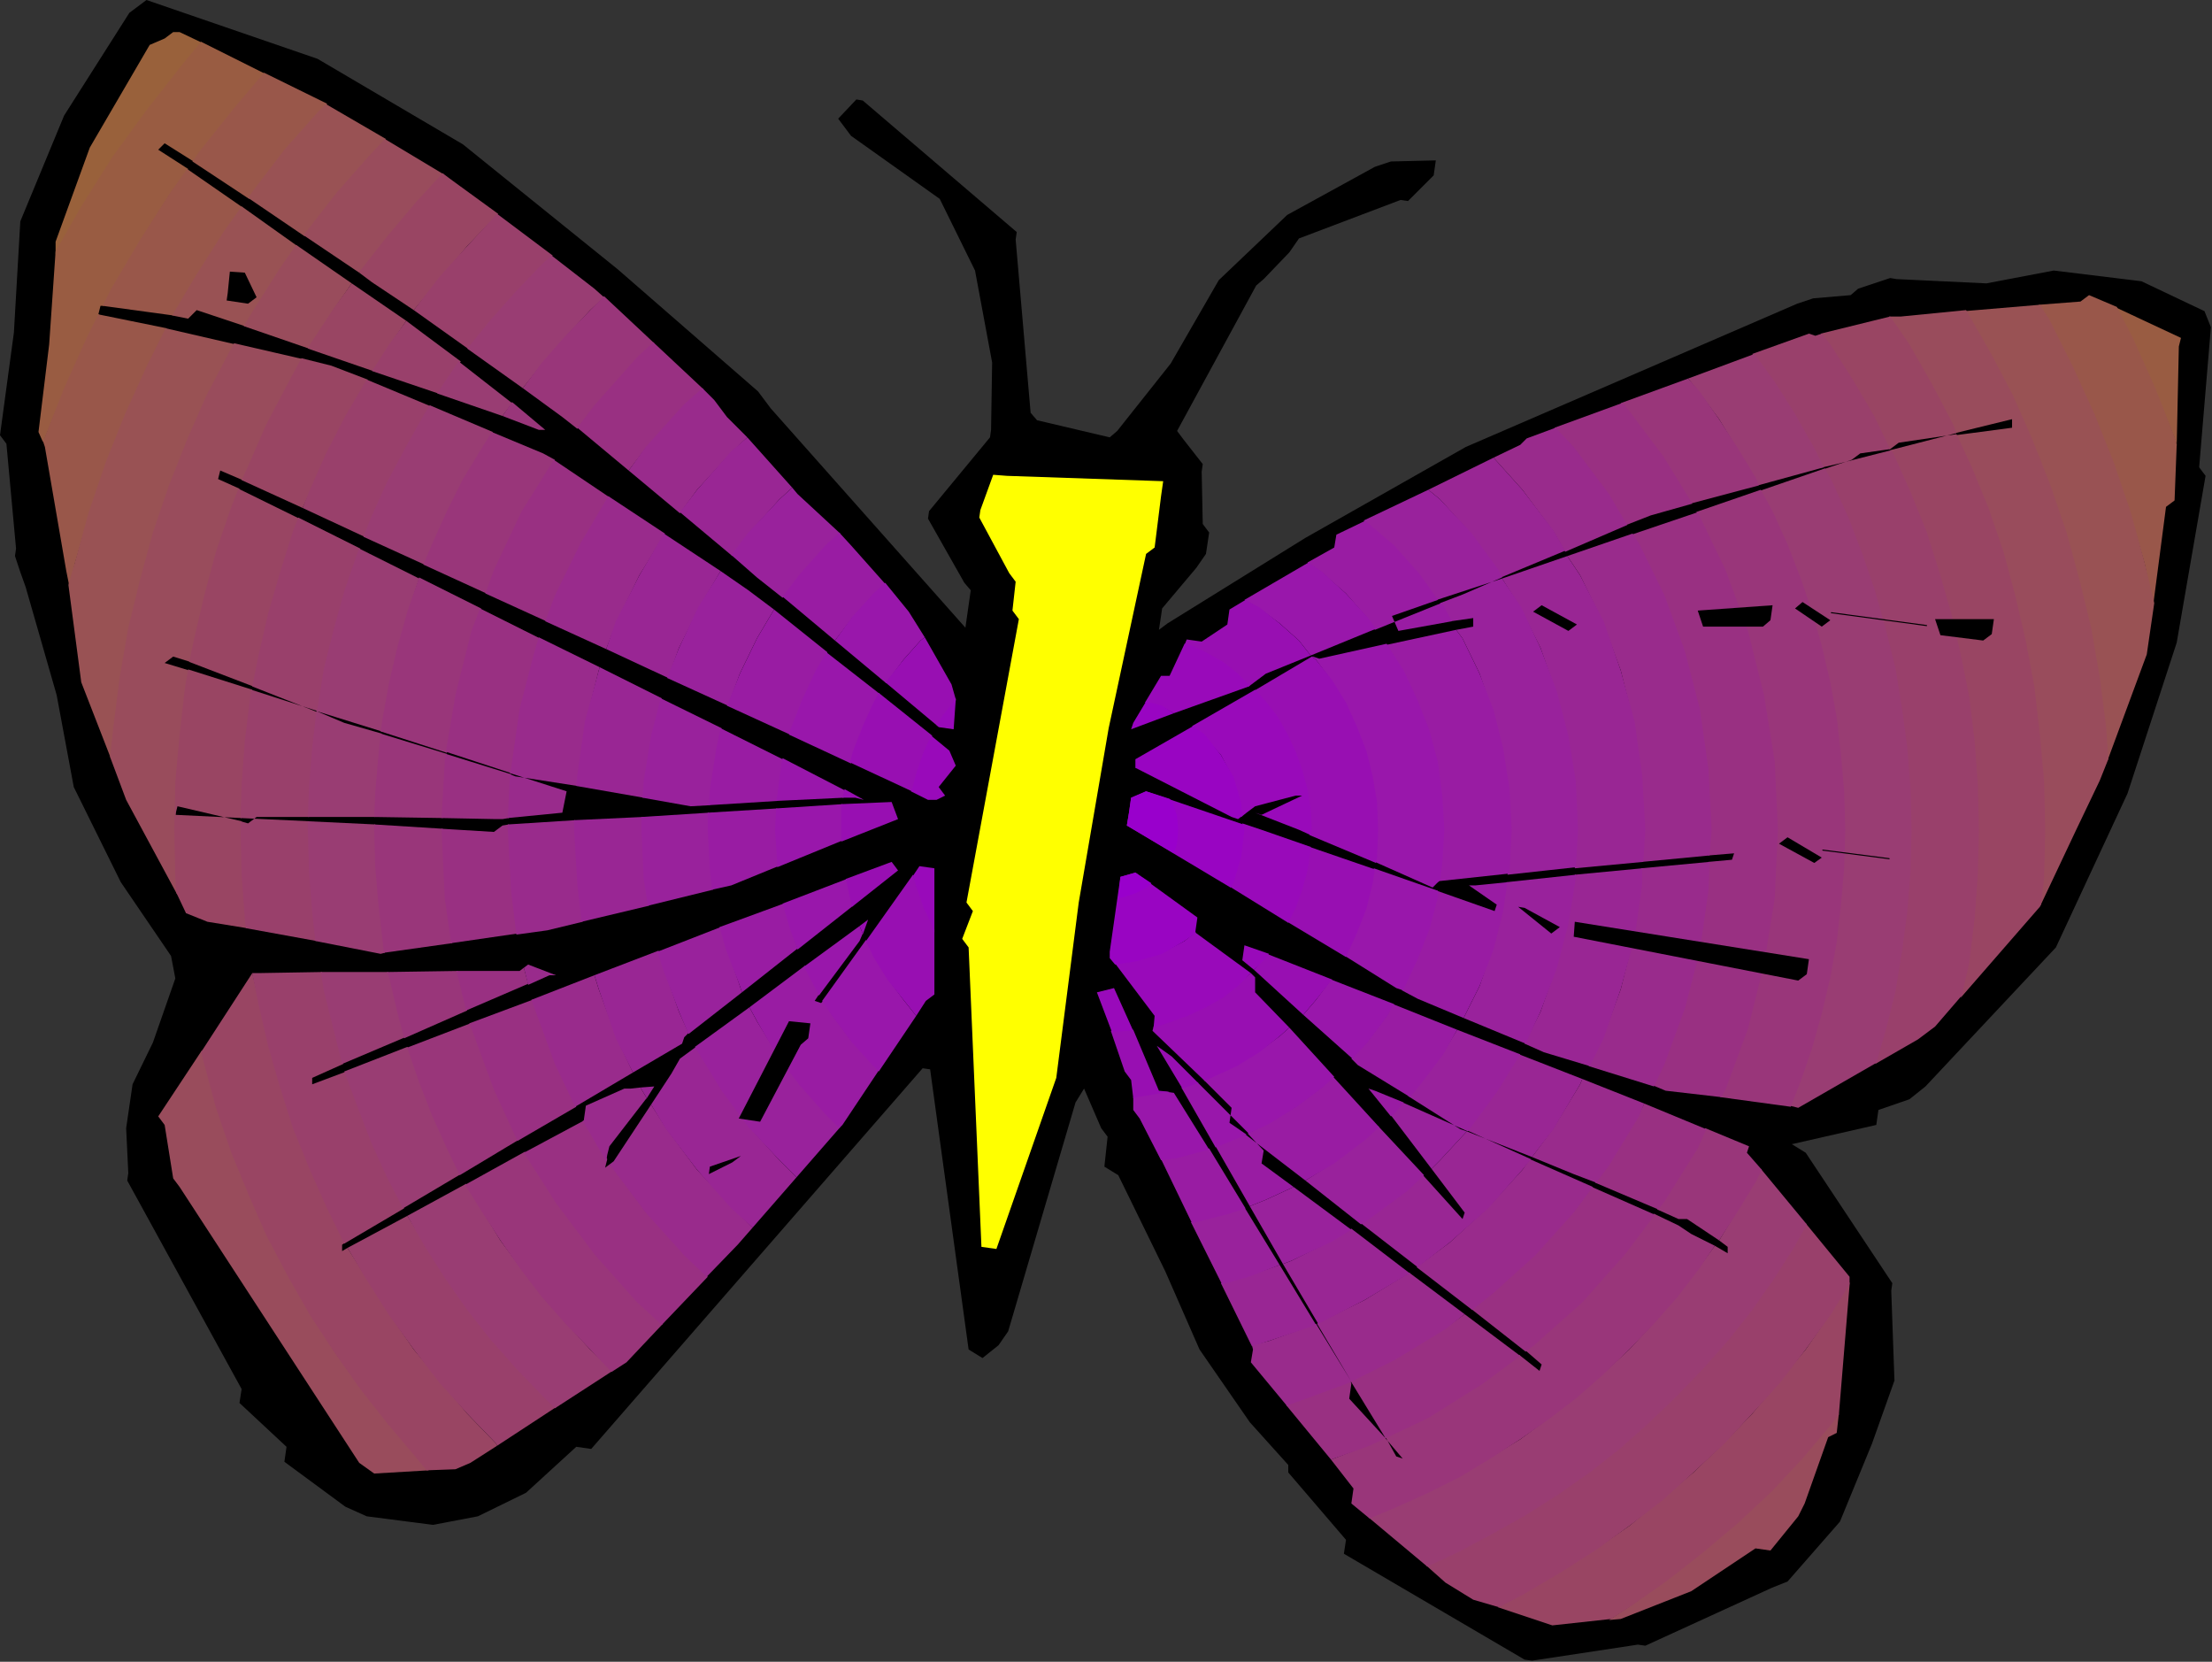
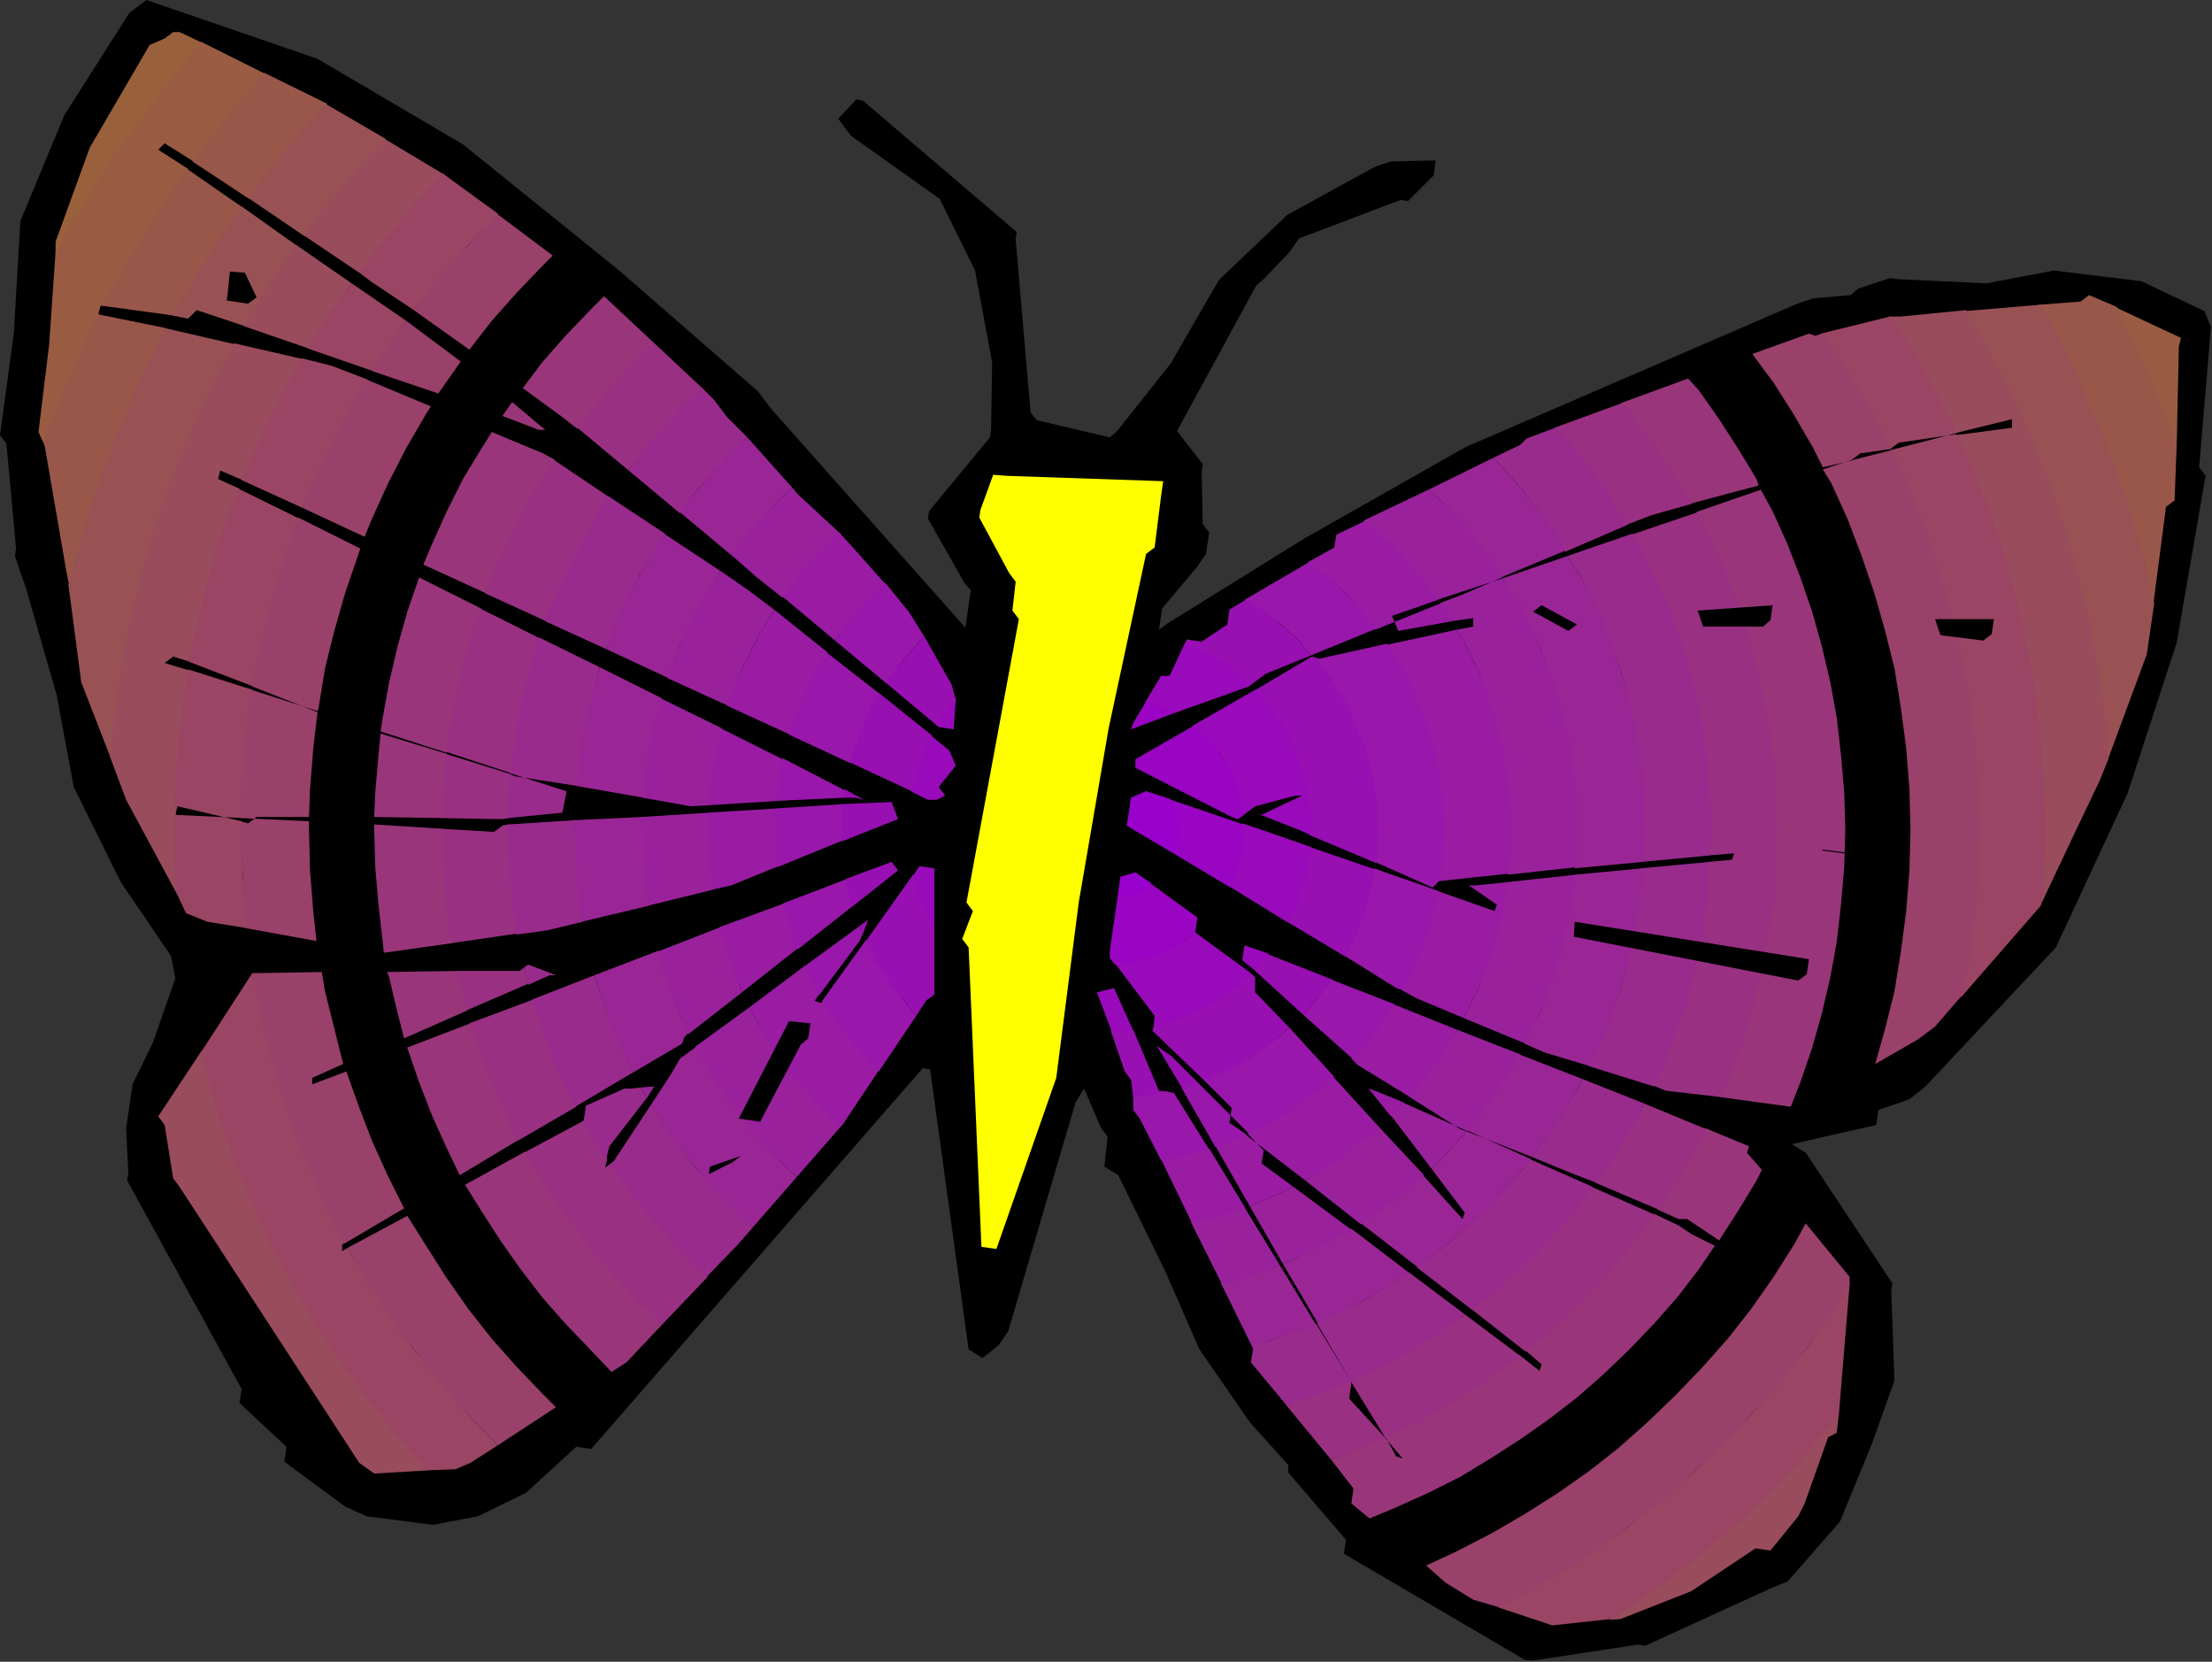
<svg xmlns="http://www.w3.org/2000/svg" xmlns:ns1="http://sodipodi.sourceforge.net/DTD/sodipodi-0.dtd" xmlns:ns2="http://www.inkscape.org/namespaces/inkscape" version="1.0" width="52.553mm" height="39.472mm" id="svg71" ns1:docname="AD003726.WMF">
  <rect width="100%" height="100%" fill="#333333" stroke="none" />
  <ns1:namedview pagecolor="#ffffff" bordercolor="#666666" borderopacity="1" objecttolerance="10" gridtolerance="10" guidetolerance="10" ns2:pageopacity="0" ns2:pageshadow="2" ns2:window-width="640" ns2:window-height="480" id="namedview73" />
  <defs id="defs3">
    <pattern id="WMFhbasepattern" patternUnits="userSpaceOnUse" width="6" height="6" x="0" y="0" />
  </defs>
  <path style="fill:#000000;fill-rule:evenodd;fill-opacity:1;stroke:none;" d="  M 198.048,42.72   L 195.456,57.696   L 195.456,57.696   L 191.04,71.232   L 191.04,71.232   L 184.608,85.056   L 184.608,85.056   L 172.896,97.536   L 171.456,98.688   L 168.672,99.648   L 168.48,100.992   L 160.896,102.72   L 162.144,103.488   L 169.92,115.2   L 169.824,115.872   L 170.112,123.936   L 170.112,123.936   L 168.096,129.6   L 168.096,129.6   L 165.216,136.608   L 165.216,136.608   L 160.512,141.984   L 159.072,142.56   L 147.744,147.744   L 147.072,147.648   L 137.568,149.088   L 136.896,148.992   L 120.672,139.488   L 120.864,138.24   L 115.68,132.192   L 115.68,131.52   L 112.224,127.68   L 112.224,127.68   L 107.712,121.152   L 107.712,121.152   L 104.64,114.144   L 104.64,114.144   L 100.416,105.504   L 99.168,104.736   L 99.456,102.048   L 98.88,101.28   L 97.344,97.728   L 96.576,98.976   L 90.528,119.52   L 89.664,120.768   L 88.224,121.92   L 86.976,121.152   L 83.52,96   L 82.848,95.904   L 53.088,130.08   L 51.744,129.888   L 47.232,134.016   L 47.232,134.016   L 42.912,136.128   L 42.912,136.128   L 38.88,136.896   L 38.88,136.896   L 32.928,136.128   L 31.008,135.264   L 25.536,131.232   L 25.728,129.888   L 21.504,125.952   L 21.696,124.704   L 11.424,105.984   L 11.52,105.312   L 11.328,101.28   L 11.328,101.28   L 11.904,97.344   L 11.904,97.344   L 13.728,93.6   L 13.728,93.6   L 15.744,87.84   L 15.36,85.824   L 10.848,79.2   L 10.848,79.2   L 6.624,70.656   L 6.624,70.656   L 5.088,62.4   L 5.088,62.4   L 2.304,52.704   L 1.824,51.36   L 1.344,49.92   L 1.44,49.248   L 0.576,39.84   L 0,39.072   L 1.248,29.856   L 1.248,29.856   L 1.824,19.872   L 1.824,19.872   L 5.76,10.368   L 5.76,10.368   L 11.616,1.152   L 13.152,0   L 28.512,5.28   L 28.512,5.28   L 41.568,12.96   L 41.568,12.96   L 55.488,24.192   L 55.488,24.192   L 68.064,35.136   L 69.216,36.672   L 86.688,56.352   L 86.784,55.68   L 87.168,52.992   L 86.592,52.32   L 83.328,46.56   L 83.424,45.888   L 88.896,39.264   L 88.992,38.592   L 89.088,32.544   L 89.088,32.544   L 87.552,24.288   L 87.552,24.288   L 84.384,17.856   L 84.384,17.856   L 76.416,12.192   L 75.264,10.656   L 76.896,8.928   L 77.472,9.024   L 91.296,20.832   L 91.2,21.504   L 92.544,37.056   L 93.12,37.728   L 99.648,39.264   L 100.32,38.688   L 105.12,32.64   L 105.12,32.64   L 109.44,25.152   L 109.44,25.152   L 115.584,19.296   L 115.584,19.296   L 123.456,14.976   L 124.896,14.496   L 128.928,14.4   L 128.736,15.744   L 126.432,18.048   L 125.76,17.952   L 116.64,21.408   L 115.776,22.656   L 113.472,25.056   L 112.8,25.632   L 105.696,38.688   L 106.272,39.456   L 108,41.664   L 107.904,42.336   L 108,47.04   L 108.576,47.808   L 108.288,49.728   L 107.424,50.976   L 104.352,54.624   L 104.256,55.296   L 104.064,56.544   L 104.832,55.968   L 117.216,48.288   L 117.216,48.288   L 131.616,40.128   L 131.616,40.128   L 147.168,33.408   L 147.168,33.408   L 161.376,27.264   L 162.816,26.784   L 166.176,26.496   L 166.848,25.92   L 169.728,24.96   L 170.304,25.056   L 178.368,25.44   L 178.368,25.44   L 184.416,24.288   L 184.416,24.288   L 192.288,25.248   L 192.288,25.248   L 197.952,27.936   L 198.528,29.376   L 197.472,41.952   L 198.048,42.72  z " id="path5" />
  <path style="fill:#99613b;fill-rule:evenodd;fill-opacity:1;stroke:none;" d="  M 18.144,3.84   L 16.416,5.856   L 13.248,9.984   L 10.176,14.208   L 7.392,18.624   L 4.992,22.848   L 4.992,21.696   L 4.992,21.696   L 8.064,13.248   L 8.064,13.248   L 13.44,4.032   L 14.784,3.456   L 15.552,2.88   L 16.128,2.88   L 18.144,3.84  z " id="path7" />
  <path style="fill:#995c42;fill-rule:evenodd;fill-opacity:1;stroke:none;" d="  M 189.888,27.552   L 195.84,30.336   L 195.648,31.104   L 195.456,40.032   L 195.36,39.552   L 193.44,34.848   L 191.424,30.336   L 189.888,27.552  z    M 18.048,3.744   L 16.32,5.856   L 13.152,9.888   L 10.08,14.112   L 7.296,18.528   L 4.992,22.56   L 4.416,30.912   L 4.416,30.912   L 3.456,38.784   L 3.84,39.648   L 3.936,39.552   L 5.856,34.848   L 7.872,30.336   L 8.928,28.224   L 8.832,28.224   L 9.024,27.456   L 9.312,27.456   L 10.08,26.016   L 12.576,21.696   L 15.168,17.568   L 16.896,15.168   L 14.208,13.44   L 14.784,12.864   L 17.376,14.496   L 18.048,13.632   L 21.12,9.792   L 23.808,6.624   L 18.048,3.744  z   " id="path9" />
  <path style="fill:#99574a;fill-rule:evenodd;fill-opacity:1;stroke:none;" d="  M 193.344,54.336   L 194.496,45.504   L 195.264,44.928   L 195.456,39.936   L 195.36,39.456   L 193.536,34.848   L 191.52,30.336   L 190.08,27.552   L 187.584,26.496   L 186.816,27.072   L 183.072,27.36   L 183.936,28.8   L 186.048,32.928   L 187.968,37.152   L 189.696,41.568   L 191.232,45.984   L 192.576,50.592   L 193.344,54.336  z    M 23.712,6.528   L 21.024,9.696   L 17.952,13.536   L 17.28,14.496   L 22.368,17.856   L 22.848,17.184   L 25.632,13.536   L 28.704,10.08   L 29.376,9.312   L 23.712,6.528  z    M 16.8,15.168   L 15.168,17.472   L 12.48,21.696   L 9.984,25.92   L 9.216,27.456   L 15.552,28.32   L 17.664,24.768   L 20.16,20.928   L 21.792,18.624   L 16.8,15.168  z    M 8.928,28.032   L 7.776,30.336   L 5.76,34.848   L 3.936,39.456   L 3.84,39.552   L 4.032,40.128   L 5.952,51.264   L 5.952,51.264   L 6.24,52.704   L 6.72,50.592   L 8.064,45.984   L 9.6,41.568   L 11.328,37.152   L 13.248,32.928   L 14.976,29.472   L 8.832,28.224   L 8.928,28.032  z   " id="path11" />
  <path style="fill:#995254;fill-rule:evenodd;fill-opacity:1;stroke:none;" d="  M 193.44,54.144   L 192.768,58.752   L 192.768,58.752   L 189.216,68.352   L 189.024,65.28   L 188.448,60.864   L 187.68,56.448   L 186.624,52.032   L 185.472,47.808   L 184.032,43.68   L 182.4,39.552   L 180.672,35.616   L 178.656,31.68   L 176.448,27.936   L 176.352,27.936   L 183.168,27.36   L 184.032,28.704   L 186.144,32.928   L 188.064,37.152   L 189.792,41.472   L 191.328,45.984   L 192.576,50.496   L 193.44,54.144  z    M 29.28,9.312   L 28.608,9.984   L 25.536,13.44   L 22.752,17.088   L 22.272,17.76   L 27.36,21.216   L 27.648,20.736   L 30.336,17.376   L 33.12,14.112   L 34.656,12.48   L 29.376,9.408   L 29.376,9.408   L 29.28,9.312  z    M 21.696,18.528   L 20.064,20.832   L 17.568,24.768   L 15.456,28.32   L 16.896,28.608   L 17.664,27.84   L 21.984,29.28   L 22.848,27.936   L 25.152,24.288   L 26.688,22.08   L 21.696,18.528  z    M 14.88,29.472   L 13.152,32.928   L 11.232,37.152   L 9.504,41.472   L 7.968,45.984   L 6.72,50.496   L 6.144,52.512   L 7.296,61.248   L 7.296,61.248   L 9.984,68.16   L 10.272,65.28   L 10.848,60.864   L 11.616,56.448   L 12.672,52.032   L 13.824,47.808   L 15.264,43.68   L 16.896,39.552   L 18.624,35.616   L 20.64,31.68   L 21.12,30.912   L 14.88,29.472  z   " id="path13" />
  <path style="fill:#994c5c;fill-rule:evenodd;fill-opacity:1;stroke:none;" d="  M 189.312,68.16   L 188.544,70.08   L 188.544,70.08   L 186.432,74.496   L 183.552,74.496   L 183.456,70.176   L 183.072,65.952   L 182.592,61.728   L 181.824,57.6   L 180.864,53.568   L 179.808,49.536   L 178.464,45.696   L 176.928,41.856   L 175.584,39.072   L 180.672,38.4   L 180.672,37.632   L 175.584,38.88   L 175.296,38.112   L 173.376,34.56   L 171.36,31.008   L 169.632,28.416   L 169.92,28.416   L 170.688,28.416   L 176.544,27.84   L 178.752,31.68   L 180.768,35.52   L 182.496,39.456   L 184.128,43.584   L 185.568,47.808   L 186.72,52.032   L 187.776,56.352   L 188.544,60.768   L 189.12,65.28   L 189.312,68.16  z    M 186.432,74.496   L 183.168,81.408   L 183.168,81.408   L 183.168,81.408   L 183.456,78.816   L 183.552,74.496   L 186.432,74.496  z    M 34.56,12.48   L 33.12,14.016   L 30.24,17.28   L 27.552,20.736   L 27.264,21.12   L 32.256,24.48   L 32.448,24.288   L 34.944,21.12   L 37.536,18.144   L 39.84,15.648   L 34.56,12.48  z    M 26.592,21.984   L 25.056,24.192   L 22.752,27.84   L 21.888,29.28   L 27.744,31.296   L 27.936,31.008   L 30.048,27.648   L 31.584,25.44   L 26.592,21.984  z    M 21.024,30.816   L 20.544,31.68   L 18.528,35.52   L 16.8,39.456   L 15.168,43.584   L 13.728,47.808   L 12.576,52.032   L 11.52,56.352   L 10.752,60.768   L 10.176,65.28   L 9.888,67.968   L 11.328,71.808   L 11.328,71.808   L 15.936,80.352   L 15.84,78.816   L 15.744,74.496   L 15.84,70.176   L 16.224,65.952   L 16.704,61.728   L 16.992,60.192   L 14.784,59.52   L 15.552,58.944   L 17.088,59.424   L 17.472,57.6   L 18.432,53.568   L 19.488,49.536   L 20.832,45.696   L 21.504,43.872   L 19.584,43.008   L 19.776,42.24   L 21.792,43.104   L 22.368,41.856   L 24,38.112   L 25.92,34.56   L 27.264,32.256   L 21.024,30.816  z    M 18.144,94.272   L 18.432,95.424   L 19.488,99.456   L 20.832,103.296   L 22.368,107.136   L 24,110.88   L 25.92,114.432   L 27.936,117.984   L 30.048,121.344   L 32.448,124.704   L 34.944,127.872   L 37.536,130.848   L 38.496,132   L 33.6,132.288   L 32.256,131.328   L 16.128,106.56   L 15.552,105.792   L 14.784,100.992   L 14.208,100.224   L 18.144,94.272  z    M 144.48,145.44   L 146.496,144.096   L 149.856,141.696   L 153.024,139.2   L 156,136.608   L 158.976,133.824   L 161.76,130.848   L 164.352,127.872   L 165.12,126.912   L 164.928,128.64   L 164.16,129.024   L 162.048,134.976   L 161.472,136.128   L 158.976,139.2   L 157.632,139.008   L 151.872,142.848   L 151.872,142.848   L 145.536,145.344   L 145.536,145.344   L 144.48,145.44  z   " id="path15" />
  <path style="fill:#994563;fill-rule:evenodd;fill-opacity:1;stroke:none;" d="  M 183.264,81.216   L 183.168,81.408   L 183.168,81.408   L 176.064,89.568   L 176.736,86.4   L 177.216,82.464   L 177.504,78.528   L 177.6,74.496   L 183.648,74.496   L 183.552,70.176   L 183.168,65.952   L 182.688,61.728   L 181.92,57.6   L 180.96,53.472   L 179.904,49.536   L 178.56,45.6   L 177.024,41.856   L 175.68,38.976   L 170.496,39.744   L 169.728,40.32   L 169.632,40.32   L 168.192,37.344   L 166.272,34.08   L 164.256,30.912   L 163.488,29.952   L 169.728,28.416   L 171.456,30.912   L 173.472,34.464   L 175.392,38.112   L 175.68,38.88   L 169.728,40.416   L 169.92,40.704   L 171.456,44.16   L 172.896,47.712   L 174.048,51.36   L 175.104,55.008   L 175.968,58.752   L 176.736,62.592   L 177.216,66.528   L 177.504,70.464   L 177.6,74.496   L 183.648,74.496   L 183.552,78.816   L 183.264,81.216  z    M 39.744,15.552   L 37.44,18.048   L 34.848,21.12   L 32.352,24.288   L 32.256,24.48   L 33.408,25.344   L 33.408,25.344   L 37.152,27.84   L 39.552,24.96   L 41.952,22.08   L 44.544,19.392   L 44.736,19.2   L 40.512,16.128   L 40.512,16.128   L 39.744,15.552  z    M 31.584,25.44   L 30.048,27.552   L 27.84,30.912   L 27.648,31.296   L 33.504,33.312   L 35.04,30.912   L 36.48,28.8   L 31.584,25.44  z    M 27.072,32.16   L 25.824,34.464   L 23.904,38.112   L 22.272,41.856   L 21.696,43.104   L 27.168,45.6   L 27.84,44.16   L 29.376,40.704   L 31.104,37.344   L 33.024,34.08   L 33.024,34.08   L 29.76,32.832   L 29.76,32.832   L 27.072,32.16  z    M 21.408,43.872   L 20.736,45.6   L 19.392,49.536   L 18.336,53.472   L 17.376,57.6   L 16.992,59.424   L 22.752,61.632   L 23.328,58.752   L 24.192,55.008   L 25.248,51.36   L 26.4,47.712   L 26.88,46.56   L 21.408,43.872  z    M 16.896,60.096   L 16.608,61.728   L 16.128,65.952   L 15.744,70.176   L 15.648,74.496   L 15.744,78.816   L 15.84,80.16   L 16.704,81.984   L 18.624,82.752   L 22.176,83.328   L 22.08,82.464   L 21.792,78.528   L 21.696,74.496   L 21.696,73.728   L 15.936,72.384   L 15.744,73.152   L 21.696,73.44   L 21.792,70.464   L 22.08,66.528   L 22.56,62.592   L 22.656,61.92   L 16.896,60.096  z    M 18.048,94.464   L 18.336,95.52   L 19.392,99.456   L 20.736,103.392   L 22.272,107.136   L 23.904,110.88   L 25.824,114.528   L 27.84,118.08   L 30.048,121.44   L 32.352,124.704   L 34.848,127.872   L 37.44,130.944   L 38.304,132   L 40.896,131.904   L 42.24,131.328   L 44.64,129.792   L 44.544,129.6   L 41.952,126.912   L 39.552,124.032   L 37.152,121.152   L 35.04,118.08   L 33.024,114.912   L 31.2,112.032   L 30.72,112.32   L 30.72,111.744   L 31.008,111.552   L 29.376,108.288   L 27.84,104.832   L 26.4,101.28   L 25.248,97.632   L 24.192,93.984   L 23.328,90.24   L 22.656,87.36   L 18.048,94.464  z    M 144.672,145.344   L 146.592,144.096   L 149.856,141.792   L 153.024,139.296   L 156.096,136.704   L 159.072,133.92   L 161.856,130.944   L 164.448,127.872   L 165.12,127.008   L 166.08,115.392   L 166.08,115.104   L 164.256,118.08   L 162.144,121.152   L 159.744,124.032   L 157.344,126.912   L 154.752,129.6   L 152.064,132.192   L 149.184,134.592   L 146.304,136.992   L 143.232,139.104   L 140.064,141.12   L 136.8,143.04   L 134.496,144.288   L 139.392,145.92   L 139.392,145.92   L 144.672,145.344  z   " id="path17" />
-   <path style="fill:#99406b;fill-rule:evenodd;fill-opacity:1;stroke:none;" d="  M 176.16,89.376   L 173.76,92.16   L 172.224,93.312   L 168.384,95.52   L 169.248,92.448   L 170.112,88.992   L 170.688,85.44   L 171.168,81.792   L 171.456,78.144   L 171.552,74.496   L 177.696,74.496   L 177.6,70.464   L 177.312,66.528   L 176.832,62.592   L 176.064,58.752   L 175.2,55.008   L 174.144,51.36   L 172.992,47.712   L 171.552,44.16   L 170.016,40.704   L 169.824,40.416   L 164.928,41.664   L 164.928,41.664   L 163.68,41.952   L 162.816,40.224   L 161.088,37.248   L 159.264,34.368   L 157.344,31.776   L 162.432,29.952   L 163.008,30.144   L 163.584,29.952   L 164.352,30.912   L 166.368,34.08   L 168.288,37.344   L 169.728,40.32   L 167.04,40.704   L 166.272,41.28   L 163.68,42.144   L 164.448,43.392   L 165.888,46.56   L 167.136,49.824   L 168.288,53.184   L 169.248,56.544   L 170.112,60   L 170.688,63.552   L 171.168,67.2   L 171.456,70.848   L 171.552,74.496   L 177.696,74.496   L 177.6,78.528   L 177.312,82.464   L 176.832,86.4   L 176.16,89.376  z    M 44.64,19.2   L 44.544,19.296   L 41.952,22.08   L 39.456,24.864   L 37.152,27.84   L 42.144,31.392   L 44.16,28.8   L 46.464,26.208   L 48.864,23.712   L 49.632,22.944   L 44.64,19.2  z    M 36.48,28.8   L 34.944,30.912   L 33.408,33.312   L 39.36,35.328   L 40.032,34.368   L 41.376,32.448   L 38.016,29.952   L 38.016,29.952   L 36.48,28.8  z    M 32.928,34.08   L 32.928,34.08   L 31.008,37.344   L 29.28,40.704   L 27.744,44.16   L 27.168,45.6   L 32.736,48.192   L 33.408,46.56   L 34.848,43.392   L 36.48,40.224   L 38.208,37.248   L 38.688,36.48   L 32.928,34.08  z    M 26.784,46.464   L 26.304,47.712   L 25.152,51.36   L 24.096,55.008   L 23.232,58.752   L 22.656,61.632   L 28.512,63.936   L 28.128,67.2   L 27.84,70.848   L 27.744,73.344   L 23.04,73.344   L 22.272,73.92   L 21.6,73.728   L 21.6,74.496   L 21.696,78.528   L 21.984,82.464   L 22.08,83.328   L 28.416,84.48   L 28.128,81.792   L 27.84,78.144   L 27.744,74.496   L 27.744,73.728   L 21.6,73.44   L 21.696,70.464   L 21.984,66.528   L 22.464,62.592   L 22.56,61.92   L 28.512,63.84   L 28.608,63.552   L 29.184,60   L 30.048,56.544   L 31.008,53.184   L 32.16,49.824   L 32.352,49.248   L 26.784,46.464  z    M 22.656,87.456   L 23.232,90.24   L 24.096,93.984   L 25.152,97.632   L 26.304,101.28   L 27.744,104.832   L 29.28,108.288   L 30.912,111.648   L 36.288,108.48   L 34.848,105.6   L 33.408,102.432   L 32.16,99.168   L 31.104,96.192   L 28.032,97.344   L 28.032,96.768   L 30.816,95.52   L 30.048,92.448   L 29.184,88.992   L 28.896,87.264   L 23.232,87.36   L 22.656,87.36   L 22.656,87.456  z    M 31.2,112.032   L 32.928,114.912   L 34.944,118.08   L 37.152,121.152   L 39.456,124.128   L 41.952,126.912   L 44.544,129.6   L 44.64,129.792   L 49.92,126.336   L 48.864,125.28   L 46.464,122.784   L 44.16,120.192   L 42.048,117.504   L 40.032,114.624   L 38.208,111.744   L 36.576,109.152   L 31.2,112.032  z    M 134.592,144.288   L 136.8,143.136   L 140.064,141.216   L 143.232,139.2   L 146.304,136.992   L 149.28,134.688   L 152.064,132.192   L 154.848,129.6   L 157.344,126.912   L 159.84,124.128   L 162.144,121.152   L 164.352,118.08   L 166.08,115.296   L 166.08,114.624   L 162.144,109.824   L 161.088,111.744   L 159.264,114.624   L 157.248,117.504   L 155.136,120.192   L 152.832,122.784   L 150.432,125.28   L 147.936,127.68   L 145.344,129.984   L 142.656,132.096   L 139.776,134.112   L 136.896,135.936   L 133.92,137.664   L 130.752,139.296   L 128.064,140.544   L 129.792,142.08   L 132.288,143.616   L 134.592,144.288  z   " id="path19" />
-   <path style="fill:#993d73;fill-rule:evenodd;fill-opacity:1;stroke:none;" d="  M 168.48,95.424   L 161.472,99.456   L 161.472,99.456   L 160.704,99.264   L 161.568,97.152   L 162.624,94.08   L 163.488,91.008   L 164.256,87.744   L 164.832,84.576   L 165.216,81.216   L 165.504,77.856   L 165.6,74.496   L 171.648,74.496   L 171.552,70.752   L 171.264,67.104   L 170.784,63.552   L 170.208,60   L 169.344,56.544   L 168.384,53.088   L 167.232,49.728   L 165.984,46.464   L 164.544,43.296   L 163.872,42.048   L 158.016,44.064   L 159.072,45.888   L 160.416,48.864   L 161.568,51.84   L 162.624,54.912   L 163.488,57.984   L 164.256,61.248   L 164.832,64.416   L 165.216,67.776   L 165.504,71.136   L 165.6,74.496   L 171.648,74.496   L 171.552,78.24   L 171.264,81.888   L 170.784,85.44   L 170.208,88.992   L 169.344,92.448   L 168.48,95.424  z    M 157.824,43.584   L 163.776,41.952   L 162.912,40.224   L 161.184,37.152   L 159.36,34.272   L 157.536,31.776   L 151.584,33.984   L 152.448,35.04   L 154.368,37.632   L 156,40.32   L 157.632,43.104   L 157.824,43.584  z    M 49.536,22.944   L 48.768,23.616   L 46.368,26.112   L 44.064,28.704   L 41.952,31.296   L 46.944,34.848   L 48.768,32.544   L 50.88,30.144   L 52.992,27.84   L 54.24,26.688   L 53.376,25.92   L 53.376,25.92   L 49.536,22.944  z    M 41.184,32.448   L 39.936,34.272   L 39.264,35.328   L 45.12,37.344   L 45.984,36.192   L 41.184,32.448  z    M 38.592,36.384   L 38.112,37.152   L 36.384,40.224   L 34.752,43.296   L 33.312,46.464   L 32.64,48.192   L 38.112,50.688   L 38.88,48.864   L 40.224,45.888   L 41.664,43.104   L 43.296,40.32   L 44.256,38.784   L 38.592,36.384  z    M 32.256,49.248   L 32.064,49.728   L 30.912,53.088   L 29.952,56.544   L 29.088,60   L 28.512,63.552   L 28.416,63.84   L 34.272,65.664   L 34.464,64.416   L 35.04,61.248   L 35.808,57.984   L 36.672,54.912   L 37.632,51.936   L 32.256,49.248  z    M 28.416,63.84   L 28.032,67.104   L 27.744,70.752   L 27.648,73.344   L 33.696,73.344   L 33.792,71.136   L 34.08,67.776   L 34.272,65.856   L 30.912,64.896   L 30.912,64.896   L 28.416,63.84  z    M 27.648,73.728   L 27.648,74.496   L 27.744,78.24   L 28.032,81.888   L 28.32,84.48   L 34.176,85.632   L 34.176,85.632   L 34.56,85.536   L 34.464,84.576   L 34.08,81.216   L 33.792,77.856   L 33.696,74.496   L 33.696,74.016   L 27.648,73.728  z    M 28.8,87.264   L 29.088,88.992   L 29.952,92.448   L 30.72,95.52   L 36.384,93.12   L 35.808,91.008   L 35.04,87.744   L 34.848,87.264   L 28.8,87.264  z    M 30.912,96.192   L 32.064,99.264   L 33.312,102.528   L 34.752,105.696   L 36.192,108.48   L 41.376,105.408   L 40.224,103.104   L 38.88,100.128   L 37.728,97.152   L 36.672,94.08   L 36.576,93.984   L 30.912,96.192  z    M 36.576,109.152   L 38.112,111.84   L 39.936,114.72   L 41.952,117.6   L 44.064,120.288   L 46.368,122.88   L 48.768,125.376   L 49.824,126.432   L 55.008,123.072   L 52.992,121.152   L 50.88,118.848   L 48.768,116.448   L 46.848,113.952   L 44.928,111.36   L 43.296,108.672   L 41.856,106.272   L 36.576,109.152  z    M 128.16,140.64   L 130.848,139.392   L 133.92,137.76   L 136.992,136.032   L 139.872,134.208   L 142.752,132.192   L 145.44,130.08   L 148.032,127.776   L 150.528,125.376   L 152.928,122.88   L 155.232,120.288   L 157.344,117.6   L 159.36,114.72   L 161.184,111.84   L 162.24,109.92   L 158.112,104.928   L 157.632,105.888   L 156,108.672   L 154.368,111.36   L 155.136,111.936   L 155.136,112.512   L 153.984,111.84   L 152.448,113.952   L 150.528,116.448   L 148.416,118.848   L 146.304,121.152   L 144,123.264   L 141.6,125.376   L 139.104,127.296   L 136.512,129.216   L 133.824,130.848   L 131.04,132.48   L 128.256,133.92   L 125.28,135.264   L 122.88,136.224   L 128.16,140.64  z   " id="path21" />
+   <path style="fill:#99406b;fill-rule:evenodd;fill-opacity:1;stroke:none;" d="  M 176.16,89.376   L 173.76,92.16   L 172.224,93.312   L 168.384,95.52   L 169.248,92.448   L 170.112,88.992   L 170.688,85.44   L 171.168,81.792   L 171.456,78.144   L 171.552,74.496   L 177.696,74.496   L 177.6,70.464   L 177.312,66.528   L 176.832,62.592   L 176.064,58.752   L 175.2,55.008   L 174.144,51.36   L 172.992,47.712   L 171.552,44.16   L 170.016,40.704   L 169.824,40.416   L 164.928,41.664   L 164.928,41.664   L 163.68,41.952   L 162.816,40.224   L 161.088,37.248   L 159.264,34.368   L 157.344,31.776   L 162.432,29.952   L 163.008,30.144   L 163.584,29.952   L 164.352,30.912   L 166.368,34.08   L 168.288,37.344   L 169.728,40.32   L 167.04,40.704   L 166.272,41.28   L 163.68,42.144   L 164.448,43.392   L 165.888,46.56   L 167.136,49.824   L 168.288,53.184   L 169.248,56.544   L 170.112,60   L 170.688,63.552   L 171.168,67.2   L 171.456,70.848   L 171.552,74.496   L 177.696,74.496   L 177.6,78.528   L 177.312,82.464   L 176.832,86.4   L 176.16,89.376  z    M 44.64,19.2   L 44.544,19.296   L 41.952,22.08   L 39.456,24.864   L 37.152,27.84   L 42.144,31.392   L 44.16,28.8   L 46.464,26.208   L 48.864,23.712   L 49.632,22.944   L 44.64,19.2  z    M 36.48,28.8   L 34.944,30.912   L 33.408,33.312   L 39.36,35.328   L 40.032,34.368   L 41.376,32.448   L 38.016,29.952   L 38.016,29.952   L 36.48,28.8  z    M 32.928,34.08   L 32.928,34.08   L 31.008,37.344   L 29.28,40.704   L 27.744,44.16   L 27.168,45.6   L 32.736,48.192   L 33.408,46.56   L 34.848,43.392   L 36.48,40.224   L 38.208,37.248   L 38.688,36.48   L 32.928,34.08  z    M 26.784,46.464   L 26.304,47.712   L 25.152,51.36   L 24.096,55.008   L 23.232,58.752   L 22.656,61.632   L 28.512,63.936   L 28.128,67.2   L 27.84,70.848   L 27.744,73.344   L 23.04,73.344   L 22.272,73.92   L 21.6,73.728   L 21.6,74.496   L 21.984,82.464   L 22.08,83.328   L 28.416,84.48   L 28.128,81.792   L 27.84,78.144   L 27.744,74.496   L 27.744,73.728   L 21.6,73.44   L 21.696,70.464   L 21.984,66.528   L 22.464,62.592   L 22.56,61.92   L 28.512,63.84   L 28.608,63.552   L 29.184,60   L 30.048,56.544   L 31.008,53.184   L 32.16,49.824   L 32.352,49.248   L 26.784,46.464  z    M 22.656,87.456   L 23.232,90.24   L 24.096,93.984   L 25.152,97.632   L 26.304,101.28   L 27.744,104.832   L 29.28,108.288   L 30.912,111.648   L 36.288,108.48   L 34.848,105.6   L 33.408,102.432   L 32.16,99.168   L 31.104,96.192   L 28.032,97.344   L 28.032,96.768   L 30.816,95.52   L 30.048,92.448   L 29.184,88.992   L 28.896,87.264   L 23.232,87.36   L 22.656,87.36   L 22.656,87.456  z    M 31.2,112.032   L 32.928,114.912   L 34.944,118.08   L 37.152,121.152   L 39.456,124.128   L 41.952,126.912   L 44.544,129.6   L 44.64,129.792   L 49.92,126.336   L 48.864,125.28   L 46.464,122.784   L 44.16,120.192   L 42.048,117.504   L 40.032,114.624   L 38.208,111.744   L 36.576,109.152   L 31.2,112.032  z    M 134.592,144.288   L 136.8,143.136   L 140.064,141.216   L 143.232,139.2   L 146.304,136.992   L 149.28,134.688   L 152.064,132.192   L 154.848,129.6   L 157.344,126.912   L 159.84,124.128   L 162.144,121.152   L 164.352,118.08   L 166.08,115.296   L 166.08,114.624   L 162.144,109.824   L 161.088,111.744   L 159.264,114.624   L 157.248,117.504   L 155.136,120.192   L 152.832,122.784   L 150.432,125.28   L 147.936,127.68   L 145.344,129.984   L 142.656,132.096   L 139.776,134.112   L 136.896,135.936   L 133.92,137.664   L 130.752,139.296   L 128.064,140.544   L 129.792,142.08   L 132.288,143.616   L 134.592,144.288  z   " id="path19" />
  <path style="fill:#99367a;fill-rule:evenodd;fill-opacity:1;stroke:none;" d="  M 154.464,98.496   L 160.8,99.36   L 161.664,97.152   L 162.72,94.08   L 163.584,91.008   L 164.352,87.744   L 164.928,84.576   L 165.312,81.216   L 165.6,77.856   L 165.696,74.496   L 159.552,74.496   L 159.264,68.352   L 158.304,62.4   L 156.864,56.736   L 154.848,51.168   L 152.352,45.984   L 152.256,45.984   L 158.112,43.968   L 159.168,45.888   L 160.512,48.864   L 161.664,51.84   L 162.72,54.912   L 163.584,57.984   L 164.352,61.248   L 164.928,64.416   L 165.312,67.776   L 165.6,71.136   L 165.696,74.496   L 159.552,74.496   L 159.264,80.64   L 158.304,86.592   L 156.864,92.256   L 154.848,97.824   L 154.464,98.496  z    M 151.776,45.216   L 157.92,43.584   L 157.728,43.008   L 156.096,40.32   L 154.368,37.632   L 152.544,35.04   L 151.584,33.984   L 145.536,36.192   L 145.824,36.384   L 149.28,40.992   L 151.776,45.216  z    M 54.24,26.592   L 52.992,27.84   L 50.784,30.144   L 48.672,32.544   L 46.944,34.848   L 50.496,37.44   L 50.496,37.44   L 51.84,38.496   L 53.472,36.384   L 57.312,32.16   L 58.752,30.816   L 54.24,26.592  z    M 45.12,37.344   L 45.984,36.096   L 48.96,38.592   L 48.384,38.592   L 45.12,37.344  z    M 44.16,38.784   L 43.2,40.32   L 41.568,43.008   L 40.128,45.888   L 38.784,48.864   L 38.016,50.688   L 43.68,53.28   L 44.448,51.168   L 46.944,45.984   L 49.824,41.28   L 48.768,40.704   L 48.768,40.704   L 44.16,38.784  z    M 37.632,51.84   L 37.632,51.84   L 36.576,54.912   L 35.712,57.984   L 34.944,61.248   L 34.368,64.416   L 34.176,65.664   L 40.128,67.584   L 40.992,62.4   L 42.432,56.736   L 43.2,54.624   L 37.632,51.84  z    M 34.176,65.856   L 33.984,67.776   L 33.696,71.136   L 33.6,73.344   L 39.744,73.44   L 40.032,68.352   L 40.128,67.68   L 34.176,65.856  z    M 33.6,74.016   L 33.6,74.496   L 33.696,77.856   L 33.984,81.216   L 34.368,84.576   L 34.464,85.536   L 40.608,84.672   L 40.032,80.64   L 39.744,74.496   L 39.744,74.4   L 33.6,74.016  z    M 34.752,87.264   L 34.944,87.744   L 35.712,91.008   L 36.288,93.216   L 41.952,90.72   L 41.088,87.168   L 34.752,87.264  z    M 36.48,94.08   L 36.576,94.08   L 37.632,97.152   L 38.784,100.128   L 40.128,103.104   L 41.28,105.504   L 46.56,102.336   L 44.448,97.824   L 42.432,92.256   L 42.24,91.872   L 36.48,94.08  z    M 41.76,106.368   L 43.2,108.672   L 44.928,111.36   L 46.752,113.952   L 48.672,116.448   L 50.784,118.848   L 52.992,121.152   L 54.912,123.168   L 56.256,122.304   L 56.256,122.304   L 59.52,118.848   L 57.312,116.832   L 53.472,112.608   L 50.016,108   L 47.136,103.392   L 41.76,106.368  z    M 122.976,136.32   L 125.28,135.36   L 128.256,134.016   L 131.136,132.576   L 133.824,130.944   L 136.512,129.216   L 139.104,127.392   L 141.6,125.472   L 144,123.36   L 146.304,121.152   L 148.512,118.848   L 150.624,116.448   L 152.544,113.952   L 153.984,111.84   L 151.872,110.784   L 150.72,110.016   L 148.512,108.96   L 145.824,112.608   L 141.984,116.832   L 137.76,120.672   L 136.992,121.248   L 138.432,122.496   L 138.24,123.072   L 136.416,121.632   L 133.152,124.128   L 128.16,127.2   L 124.416,129.024   L 125.376,130.752   L 125.952,130.944   L 124.32,129.024   L 122.976,129.696   L 119.52,131.04   L 121.536,133.632   L 121.344,134.976   L 122.976,136.32  z    M 154.368,111.36   L 156.096,108.672   L 157.728,105.984   L 158.208,105.024   L 156.864,103.488   L 157.056,102.912   L 153.12,101.28   L 152.352,103.008   L 149.28,108   L 148.8,108.576   L 150.72,109.44   L 151.488,109.44   L 154.368,111.36  z   " id="path23" />
  <path style="fill:#993082;fill-rule:evenodd;fill-opacity:1;stroke:none;" d="  M 154.56,98.496   L 149.568,97.92   L 149.568,97.92   L 148.416,97.44   L 149.376,95.52   L 151.2,90.528   L 152.544,85.344   L 153.312,79.968   L 153.408,77.376   L 155.52,77.184   L 155.712,76.608   L 153.408,76.8   L 153.6,74.496   L 159.648,74.496   L 159.36,68.352   L 158.4,62.4   L 156.96,56.64   L 154.944,51.168   L 152.448,45.984   L 146.496,48   L 147.072,48.768   L 149.376,53.472   L 151.2,58.464   L 152.544,63.648   L 153.312,69.024   L 153.6,74.496   L 159.648,74.496   L 159.36,80.64   L 158.4,86.592   L 156.96,92.352   L 154.944,97.824   L 154.56,98.496  z    M 151.968,45.216   L 148.224,46.272   L 148.224,46.272   L 146.016,47.136   L 144.384,44.352   L 141.312,40.224   L 139.584,38.4   L 145.632,36.192   L 145.92,36.384   L 149.376,40.992   L 151.968,45.216  z    M 58.656,30.72   L 57.216,32.064   L 53.376,36.384   L 51.84,38.4   L 56.448,42.24   L 57.984,40.224   L 61.536,36.384   L 63.168,34.944   L 58.656,30.72  z    M 49.728,41.28   L 46.848,45.888   L 44.352,51.168   L 43.584,53.28   L 49.056,55.776   L 49.92,53.472   L 52.224,48.768   L 54.72,44.64   L 49.728,41.28  z    M 43.104,54.624   L 42.336,56.64   L 40.896,62.4   L 40.032,67.488   L 45.888,69.408   L 45.984,69.024   L 46.752,63.648   L 48.096,58.464   L 48.48,57.312   L 43.104,54.624  z    M 40.032,67.68   L 39.936,68.352   L 39.648,73.44   L 44.544,73.536   L 45.12,73.536   L 45.696,73.44   L 45.888,69.504   L 40.032,67.68  z    M 39.648,74.4   L 39.648,74.496   L 39.936,80.64   L 40.512,84.672   L 46.464,83.808   L 45.984,79.968   L 45.696,74.496   L 45.696,74.016   L 45.12,74.112   L 44.352,74.688   L 39.648,74.4  z    M 41.856,90.72   L 40.992,87.168   L 46.656,87.168   L 47.04,86.88   L 47.424,88.32   L 41.856,90.72  z    M 42.144,91.872   L 42.336,92.352   L 44.352,97.824   L 46.464,102.432   L 51.744,99.36   L 49.92,95.52   L 48.096,90.528   L 47.808,89.76   L 42.144,91.872  z    M 47.04,103.488   L 49.92,108   L 53.376,112.608   L 57.216,116.928   L 59.424,118.944   L 63.552,114.624   L 61.536,112.608   L 57.984,108.768   L 54.912,104.64   L 54.72,104.544   L 54.336,104.832   L 54.528,104.064   L 52.416,100.608   L 47.04,103.488  z    M 119.52,131.04   L 122.976,129.792   L 124.416,129.12   L 121.152,125.568   L 121.344,124.224   L 121.248,123.936   L 120.672,124.224   L 115.68,126.048   L 115.488,126.144   L 119.52,131.04  z    M 124.416,129.12   L 128.256,127.296   L 133.152,124.224   L 136.512,121.728   L 131.52,117.984   L 129.792,119.232   L 125.376,121.92   L 121.248,123.936   L 124.416,129.12  z    M 136.992,121.344   L 137.76,120.768   L 142.08,116.928   L 145.92,112.608   L 148.608,109.056   L 142.944,106.56   L 141.312,108.768   L 137.76,112.608   L 133.92,116.16   L 132.096,117.504   L 136.992,121.344  z    M 148.896,108.576   L 149.376,108   L 152.448,103.104   L 153.216,101.376   L 147.648,99.072   L 147.072,100.224   L 144.384,104.64   L 143.232,106.176   L 148.896,108.576  z   " id="path25" />
  <path style="fill:#992b8c;fill-rule:evenodd;fill-opacity:1;stroke:none;" d="  M 142.656,95.712   L 148.512,97.536   L 149.472,95.52   L 151.296,90.528   L 152.64,85.344   L 153.408,79.968   L 153.504,77.376   L 147.36,77.952   L 147.36,79.392   L 146.688,84.192   L 145.536,88.8   L 143.904,93.216   L 142.656,95.712  z    M 147.456,77.376   L 153.504,76.8   L 153.696,74.496   L 147.648,74.496   L 147.36,69.6   L 146.688,64.8   L 145.536,60.192   L 143.904,55.776   L 141.888,51.648   L 140.736,49.92   L 146.592,47.904   L 147.168,48.768   L 149.472,53.472   L 151.296,58.464   L 152.64,63.648   L 153.408,69.024   L 153.696,74.496   L 147.648,74.496   L 147.456,77.376  z    M 140.544,49.536   L 146.112,47.136   L 144.48,44.352   L 141.312,40.128   L 139.68,38.4   L 137.088,39.36   L 136.512,39.936   L 134.112,41.088   L 136.704,43.968   L 139.488,47.712   L 140.544,49.536  z    M 63.072,34.848   L 61.44,36.288   L 57.984,40.128   L 56.448,42.24   L 61.056,46.08   L 62.592,43.968   L 65.76,40.512   L 67.104,39.264   L 65.28,37.44   L 64.128,35.904   L 63.072,34.848  z    M 54.624,44.544   L 52.128,48.768   L 49.824,53.472   L 48.96,55.776   L 54.432,58.272   L 55.392,55.776   L 57.408,51.648   L 59.712,47.904   L 54.624,44.544  z    M 48.384,57.216   L 48,58.464   L 46.656,63.648   L 45.888,69.024   L 45.792,69.408   L 50.88,71.04   L 50.496,72.96   L 45.6,73.44   L 45.792,69.504   L 46.272,69.696   L 46.272,69.696   L 51.84,70.56   L 51.936,69.6   L 52.608,64.8   L 53.76,60.192   L 53.856,59.904   L 48.384,57.216  z    M 45.6,74.016   L 45.6,74.496   L 45.888,79.968   L 46.368,83.904   L 49.152,83.52   L 49.152,83.52   L 52.32,82.752   L 51.936,79.392   L 51.648,74.496   L 51.648,73.632   L 45.6,74.016  z    M 47.424,88.416   L 47.04,86.88   L 47.424,86.592   L 49.92,87.552   L 49.344,87.552   L 47.424,88.416  z    M 47.712,89.76   L 48,90.528   L 49.824,95.52   L 51.648,99.36   L 56.832,96.288   L 55.392,93.216   L 53.76,88.8   L 53.376,87.552   L 47.712,89.76  z    M 54.432,104.256   L 52.32,100.608   L 52.416,100.608   L 52.608,99.264   L 56.064,97.728   L 56.64,97.728   L 57.504,97.632   L 58.08,98.592   L 57.984,98.688   L 54.72,102.912   L 54.528,103.68   L 54.432,104.256  z    M 54.72,104.544   L 54.816,104.64   L 57.984,108.864   L 61.44,112.704   L 63.456,114.624   L 66.24,111.744   L 66.24,111.744   L 67.584,110.208   L 65.76,108.384   L 62.592,105.024   L 59.808,101.28   L 58.464,99.168   L 55.104,104.256   L 54.72,104.544  z    M 115.584,126.24   L 115.68,126.144   L 120.672,124.32   L 121.344,124.032   L 118.272,118.848   L 118.368,118.752   L 122.496,116.736   L 126.432,114.336   L 126.528,114.24   L 131.52,117.984   L 129.792,119.328   L 125.376,122.016   L 121.344,124.032   L 118.176,118.848   L 113.952,120.384   L 112.416,120.768   L 112.512,121.152   L 112.32,122.304   L 115.584,126.24  z    M 132.192,117.6   L 134.016,116.16   L 137.856,112.704   L 141.312,108.864   L 143.04,106.56   L 137.376,104.064   L 136.704,105.024   L 133.632,108.384   L 130.176,111.552   L 127.2,113.76   L 132.192,117.6  z    M 143.328,106.176   L 144.48,104.64   L 147.168,100.224   L 147.648,99.072   L 142.08,96.864   L 141.888,97.344   L 139.488,101.28   L 137.568,103.872   L 141.312,105.408   L 141.312,105.408   L 143.328,106.176  z   " id="path27" />
  <path style="fill:#992694;fill-rule:evenodd;fill-opacity:1;stroke:none;" d="  M 142.752,95.712   L 138.624,94.464   L 138.624,94.464   L 136.896,93.696   L 138.336,90.816   L 139.68,86.976   L 140.736,82.944   L 141.408,78.816   L 141.408,78.528   L 147.456,77.952   L 147.456,79.392   L 146.784,84.192   L 145.536,88.8   L 144,93.216   L 142.752,95.712  z    M 141.408,77.952   L 147.552,77.376   L 147.744,74.496   L 141.6,74.496   L 141.408,70.176   L 140.736,66.048   L 139.68,62.016   L 138.336,58.176   L 136.512,54.528   L 134.88,51.936   L 140.736,49.92   L 141.888,51.648   L 144,55.776   L 145.536,60.192   L 146.784,64.8   L 147.456,69.6   L 147.744,74.496   L 141.6,74.496   L 141.408,77.952  z    M 134.784,51.84   L 140.544,49.44   L 139.488,47.616   L 136.704,43.968   L 134.112,41.088   L 128.256,43.968   L 129.312,44.832   L 132,47.808   L 134.4,51.072   L 134.784,51.84  z    M 67.104,39.264   L 65.664,40.512   L 62.592,43.968   L 61.056,45.984   L 65.76,49.92   L 67.296,47.808   L 69.984,44.832   L 71.136,43.776   L 67.104,39.264  z    M 59.616,47.904   L 57.408,51.648   L 55.296,55.776   L 54.432,58.272   L 60,60.864   L 60.96,58.176   L 62.784,54.528   L 64.704,51.264   L 59.616,47.904  z    M 53.856,59.904   L 53.76,60.192   L 52.512,64.8   L 51.84,69.6   L 51.744,70.56   L 57.792,71.616   L 57.888,70.176   L 58.56,66.048   L 59.424,62.688   L 53.856,59.904  z    M 51.552,73.632   L 51.552,74.496   L 51.84,79.392   L 52.224,82.752   L 58.272,81.312   L 57.888,78.816   L 57.696,74.496   L 57.696,73.344   L 51.552,73.632  z    M 53.376,87.552   L 53.76,88.8   L 55.296,93.216   L 56.832,96.288   L 61.248,93.696   L 61.44,93.12   L 61.824,92.736   L 60.96,90.816   L 59.616,86.976   L 59.136,85.344   L 53.376,87.552  z    M 58.08,98.592   L 57.504,97.632   L 58.752,97.536   L 58.08,98.592  z    M 58.464,99.168   L 59.808,101.376   L 62.592,105.024   L 65.664,108.48   L 67.584,110.208   L 71.52,105.696   L 69.984,104.16   L 67.296,101.184   L 64.896,97.92   L 62.784,94.464   L 62.496,93.984   L 61.056,95.04   L 60.288,96.384   L 58.464,99.168  z    M 112.416,120.864   L 113.952,120.384   L 118.176,118.944   L 114.912,113.568   L 112.128,114.528   L 109.632,115.2   L 112.416,120.864  z    M 118.368,118.848   L 122.496,116.736   L 126.528,114.336   L 126.624,114.336   L 121.344,110.304   L 119.616,111.36   L 115.968,113.184   L 115.2,113.472   L 118.368,118.848  z    M 127.296,113.76   L 130.176,111.552   L 133.632,108.48   L 136.704,105.024   L 137.472,104.064   L 131.712,101.472   L 132,101.184   L 134.4,97.92   L 136.416,94.656   L 142.08,96.864   L 141.888,97.344   L 139.488,101.376   L 137.568,103.872   L 131.712,101.568   L 129.312,104.16   L 128.544,104.928   L 131.52,108.864   L 131.328,109.44   L 127.776,105.504   L 126.336,106.848   L 123.072,109.248   L 122.208,109.824   L 127.296,113.76  z   " id="path29" />
  <path style="fill:#99229c;fill-rule:evenodd;fill-opacity:1;stroke:none;" d="  M 131.424,91.392   L 136.992,93.696   L 138.336,90.816   L 139.776,86.976   L 140.832,82.944   L 141.504,78.816   L 141.504,78.528   L 135.264,79.2   L 134.88,81.792   L 134.016,85.152   L 132.864,88.512   L 131.424,91.392  z    M 135.36,78.528   L 141.504,77.856   L 141.696,74.496   L 135.648,74.496   L 135.456,70.848   L 134.88,67.2   L 134.016,63.84   L 132.864,60.48   L 131.328,57.312   L 130.752,56.544   L 132.288,56.256   L 132.288,55.488   L 130.272,55.776   L 129.504,54.336   L 129.312,54.144   L 131.328,53.376   L 131.328,53.376   L 134.88,51.84   L 134.496,51.072   L 132.096,47.808   L 129.312,44.832   L 128.256,43.968   L 122.4,46.752   L 122.496,46.752   L 125.088,49.056   L 127.392,51.648   L 129.024,53.856   L 134.88,51.936   L 136.608,54.528   L 138.336,58.176   L 139.776,62.016   L 140.832,66.048   L 141.504,70.176   L 141.696,74.496   L 135.648,74.496   L 135.456,78.144   L 135.36,78.528  z    M 71.136,43.776   L 69.984,44.832   L 67.2,47.808   L 65.664,49.824   L 67.968,51.84   L 67.968,51.84   L 70.272,53.664   L 71.904,51.648   L 74.208,49.056   L 75.456,47.904   L 71.616,44.352   L 71.616,44.352   L 71.136,43.776  z    M 64.704,51.264   L 62.688,54.528   L 60.96,58.176   L 59.904,60.864   L 65.376,63.36   L 66.432,60.48   L 67.968,57.312   L 69.504,54.72   L 67.2,52.992   L 67.2,52.992   L 64.704,51.264  z    M 59.328,62.688   L 58.464,66.048   L 57.792,70.176   L 57.696,71.616   L 62.016,72.384   L 62.016,72.384   L 63.744,72.288   L 63.84,70.848   L 64.416,67.2   L 64.8,65.376   L 59.328,62.688  z    M 57.6,73.344   L 57.6,74.496   L 57.792,78.816   L 58.176,81.312   L 64.032,79.872   L 63.84,78.144   L 63.648,74.496   L 63.648,72.96   L 57.6,73.344  z    M 59.04,85.44   L 59.52,86.976   L 60.96,90.816   L 61.824,92.832   L 66.624,89.088   L 66.432,88.512   L 65.28,85.152   L 64.704,83.232   L 59.04,85.44  z    M 62.4,93.984   L 62.688,94.464   L 64.8,97.92   L 67.2,101.184   L 69.984,104.16   L 71.52,105.696   L 75.456,101.184   L 74.208,99.936   L 71.904,97.344   L 69.792,94.656   L 67.968,91.68   L 67.296,90.432   L 62.4,93.984  z    M 109.728,115.296   L 112.128,114.624   L 114.912,113.568   L 111.744,108.384   L 110.304,108.864   L 106.944,109.728   L 109.728,115.296  z    M 115.2,113.472   L 115.968,113.184   L 119.616,111.456   L 121.344,110.4   L 116.16,106.56   L 113.664,107.712   L 112.224,108.288   L 115.2,113.472  z    M 122.208,109.92   L 123.072,109.344   L 126.336,106.944   L 127.872,105.504   L 123.744,101.088   L 122.496,102.24   L 119.808,104.352   L 117.216,105.984   L 122.208,109.92  z    M 128.544,104.928   L 129.312,104.16   L 131.712,101.568   L 131.136,101.376   L 131.136,101.376   L 126.432,98.4   L 127.392,97.344   L 129.504,94.656   L 130.848,92.448   L 136.512,94.656   L 134.496,97.92   L 132.096,101.184   L 131.808,101.568   L 125.952,98.976   L 125.088,99.936   L 124.896,100.128   L 128.544,104.928  z   " id="path31" />
  <path style="fill:#991ca3;fill-rule:evenodd;fill-opacity:1;stroke:none;" d="  M 131.424,91.392   L 127.296,89.664   L 125.856,88.896   L 125.952,88.8   L 127.2,86.112   L 128.256,83.424   L 129.024,80.544   L 129.024,79.968   L 134.208,81.792   L 134.4,81.216   L 131.904,79.488   L 132.48,79.488   L 135.36,79.2   L 134.976,81.792   L 134.112,85.248   L 132.864,88.512   L 131.424,91.392  z    M 135.456,78.432   L 129.216,79.104   L 129.12,79.2   L 129.408,77.568   L 129.6,74.496   L 135.744,74.496   L 135.552,70.848   L 134.976,67.2   L 134.112,63.744   L 132.864,60.48   L 131.328,57.312   L 130.752,56.544   L 124.512,57.888   L 125.952,60.192   L 127.2,62.88   L 128.256,65.568   L 129.024,68.448   L 129.408,71.424   L 129.6,74.496   L 135.744,74.496   L 135.552,78.144   L 135.456,78.432  z    M 130.368,55.776   L 125.568,56.64   L 124.992,55.296   L 129.12,53.856   L 127.488,51.552   L 125.184,48.96   L 122.592,46.752   L 120,48   L 119.808,49.152   L 117.408,50.496   L 118.656,51.36   L 120.864,53.28   L 122.784,55.488   L 123.456,56.544   L 129.408,54.144   L 129.6,54.336   L 130.368,55.776  z    M 75.36,47.808   L 74.112,48.96   L 71.808,51.552   L 70.272,53.568   L 74.976,57.504   L 76.512,55.488   L 78.528,53.28   L 79.488,52.416   L 76.416,48.96   L 76.416,48.96   L 75.36,47.808  z    M 69.504,54.72   L 67.968,57.312   L 66.432,60.48   L 65.28,63.36   L 70.944,65.952   L 71.04,65.568   L 72.096,62.88   L 73.344,60.192   L 74.304,58.56   L 69.504,54.72  z    M 64.704,65.376   L 64.32,67.2   L 63.744,70.848   L 63.648,72.288   L 69.792,71.904   L 69.888,71.424   L 70.272,68.448   L 70.272,68.16   L 64.704,65.376  z    M 63.552,72.96   L 63.552,74.496   L 63.744,78.144   L 63.936,79.872   L 65.664,79.488   L 65.664,79.488   L 69.888,77.76   L 69.888,77.568   L 69.696,74.496   L 69.792,72.576   L 63.552,72.96  z    M 64.608,83.232   L 65.184,85.248   L 66.432,88.512   L 66.624,89.088   L 71.616,85.152   L 71.04,83.424   L 70.368,81.12   L 64.608,83.232  z    M 67.296,90.432   L 67.968,91.68   L 69.696,94.656   L 71.808,97.44   L 74.112,100.032   L 75.36,101.28   L 75.648,100.992   L 75.648,100.992   L 78.912,96.096   L 78.528,95.616   L 76.512,93.504   L 74.784,91.2   L 73.92,89.856   L 73.728,90.048   L 73.152,89.856   L 73.536,89.28   L 73.344,88.8   L 72.288,86.688   L 67.296,90.432  z    M 107.04,109.824   L 110.4,108.96   L 111.84,108.48   L 108.576,103.104   L 108.576,103.104   L 105.696,103.872   L 104.256,104.064   L 107.04,109.824  z    M 112.224,108.288   L 113.664,107.712   L 116.16,106.56   L 113.28,104.448   L 113.472,103.296   L 112.032,101.76   L 113.952,100.8   L 116.352,99.36   L 118.656,97.632   L 119.712,96.672   L 123.84,101.184   L 122.592,102.336   L 119.808,104.448   L 117.216,105.984   L 111.84,101.856   L 111.264,102.048   L 109.152,102.912   L 112.224,108.288  z    M 124.896,100.224   L 125.184,100.032   L 126.048,98.976   L 123.456,97.92   L 122.88,97.728   L 124.896,100.224  z    M 126.624,98.496   L 127.488,97.44   L 129.6,94.656   L 130.848,92.448   L 125.088,90.144   L 124.512,91.2   L 122.784,93.504   L 121.344,95.04   L 121.92,95.616   L 121.92,95.616   L 126.624,98.496  z   " id="path33" />
  <path style="fill:#9917ab;fill-rule:evenodd;fill-opacity:1;stroke:none;" d="  M 125.952,88.896   L 125.376,88.704   L 120.768,85.824   L 121.728,83.808   L 122.592,81.6   L 123.168,79.296   L 123.36,77.952   L 129.12,79.968   L 129.12,80.544   L 128.352,83.424   L 127.296,86.112   L 126.048,88.8   L 125.952,88.896  z    M 129.312,79.008   L 129.216,79.104   L 128.64,79.68   L 123.456,77.376   L 123.552,76.992   L 123.648,74.496   L 129.696,74.496   L 129.504,71.424   L 129.12,68.448   L 128.352,65.568   L 127.296,62.88   L 126.048,60.192   L 124.512,57.792   L 118.464,59.136   L 117.888,58.944   L 117.792,58.944   L 118.176,59.232   L 119.52,61.056   L 120.768,63.072   L 121.728,65.184   L 122.592,67.392   L 123.168,69.696   L 123.552,72   L 123.648,74.496   L 129.696,74.496   L 129.504,77.568   L 129.312,79.008  z    M 117.696,58.848   L 123.552,56.448   L 122.784,55.392   L 120.864,53.28   L 118.752,51.36   L 117.504,50.496   L 111.744,53.856   L 113.088,54.624   L 114.912,55.968   L 116.64,57.504   L 117.696,58.848  z    M 79.488,52.32   L 78.432,53.28   L 76.512,55.392   L 74.976,57.504   L 79.584,61.344   L 79.776,61.056   L 81.12,59.232   L 82.656,57.504   L 83.04,57.216   L 81.6,54.912   L 81.6,54.912   L 79.488,52.32  z    M 74.208,58.56   L 73.248,60.192   L 72,62.88   L 70.944,65.568   L 70.848,65.952   L 76.416,68.544   L 76.704,67.392   L 77.568,65.184   L 78.528,63.072   L 79.008,62.304   L 74.208,58.56  z    M 70.272,68.064   L 70.176,68.448   L 69.792,71.424   L 69.696,71.904   L 75.744,71.616   L 75.84,70.944   L 70.272,68.064  z    M 69.696,72.576   L 69.6,74.496   L 69.792,77.568   L 69.792,77.856   L 75.648,75.456   L 75.648,74.496   L 75.648,72.192   L 69.696,72.576  z    M 70.272,81.12   L 70.944,83.424   L 71.616,85.248   L 76.608,81.312   L 76.128,79.296   L 76.032,78.912   L 70.272,81.12  z    M 72.192,86.784   L 73.248,88.8   L 73.536,89.376   L 77.184,84.48   L 77.472,83.808   L 77.184,83.136   L 72.192,86.784  z    M 73.824,89.856   L 74.784,91.296   L 76.512,93.6   L 78.432,95.712   L 78.912,96.192   L 82.272,91.2   L 81.12,89.76   L 79.776,87.936   L 78.528,85.92   L 77.76,84.384   L 73.824,89.856  z    M 104.256,104.16   L 105.696,103.968   L 108.576,103.2   L 108.576,103.2   L 105.408,98.112   L 104.736,98.016   L 104.448,98.016   L 102.144,98.4   L 101.76,98.496   L 101.76,99.648   L 102.336,100.416   L 104.256,104.16  z    M 109.152,103.008   L 111.264,102.144   L 111.936,101.856   L 110.4,100.8   L 110.592,99.456   L 108.096,96.96   L 108.96,96.576   L 111.072,95.616   L 113.088,94.368   L 114.912,93.024   L 115.776,92.256   L 119.808,96.672   L 118.752,97.632   L 116.448,99.36   L 113.952,100.896   L 112.128,101.76   L 107.52,97.152   L 106.752,97.44   L 106.08,97.632   L 109.152,103.008  z    M 121.44,95.04   L 122.784,93.6   L 124.512,91.296   L 125.184,90.144   L 119.52,87.936   L 119.52,87.936   L 118.176,89.76   L 117.024,91.104   L 121.44,95.04  z   " id="path35" />
  <path style="fill:#980fb2;fill-rule:evenodd;fill-opacity:1;stroke:none;" d="  M 115.584,82.752   L 120.864,85.92   L 121.824,83.808   L 122.688,81.6   L 123.264,79.296   L 123.456,78.048   L 117.6,76.032   L 117.6,76.32   L 117.312,78.144   L 116.832,79.872   L 116.256,81.504   L 115.584,82.752  z    M 117.6,74.976   L 123.552,77.472   L 123.648,76.992   L 123.744,74.496   L 117.696,74.496   L 117.6,72.672   L 117.312,70.848   L 116.832,69.12   L 116.256,67.488   L 115.488,65.952   L 114.624,64.416   L 113.568,63.072   L 112.608,62.016   L 117.792,58.944   L 118.176,59.232   L 119.616,61.056   L 120.864,63.072   L 121.824,65.184   L 122.688,67.392   L 123.264,69.696   L 123.648,72   L 123.744,74.496   L 117.696,74.496   L 117.6,74.976  z    M 117.696,58.848   L 113.664,60.48   L 112.128,61.632   L 112.128,61.632   L 111.072,60.576   L 109.728,59.52   L 108.192,58.656   L 106.656,57.888   L 106.368,57.888   L 106.56,57.408   L 107.904,57.6   L 110.208,56.064   L 110.4,54.72   L 111.84,53.856   L 113.088,54.528   L 114.912,55.968   L 116.64,57.504   L 117.696,58.848  z    M 83.04,57.216   L 82.656,57.504   L 81.12,59.232   L 79.68,61.056   L 79.488,61.248   L 84.192,65.184   L 84.672,64.416   L 85.728,63.072   L 85.824,62.88   L 85.824,62.784   L 85.44,61.44   L 83.04,57.216  z    M 78.912,62.208   L 78.432,63.072   L 77.472,65.184   L 76.608,67.392   L 76.32,68.448   L 81.888,71.04   L 81.984,70.848   L 82.464,69.12   L 83.04,67.488   L 83.712,66.048   L 78.912,62.208  z    M 75.648,71.616   L 75.84,70.848   L 77.568,71.808   L 76.8,71.616   L 75.648,71.616  z    M 75.552,72.192   L 75.552,74.496   L 75.552,75.552   L 80.64,73.536   L 80.064,72   L 75.552,72.192  z    M 75.936,78.912   L 76.032,79.296   L 76.512,81.408   L 80.64,78.144   L 80.064,77.376   L 75.936,78.912  z    M 77.184,83.136   L 77.472,83.808   L 77.472,83.904   L 77.952,82.56   L 77.184,83.136  z    M 77.76,84.48   L 78.432,85.92   L 79.68,87.936   L 81.12,89.76   L 82.272,91.2   L 83.136,89.856   L 83.904,89.28   L 83.904,83.424   L 83.808,83.04   L 83.04,81.504   L 82.464,79.872   L 81.984,78.528   L 77.76,84.48  z    M 101.76,98.592   L 102.144,98.496   L 104.448,98.112   L 105.024,98.016   L 104.064,97.92   L 101.76,92.448   L 101.472,92.448   L 99.744,92.544   L 100.992,96.192   L 101.568,96.96   L 101.76,98.592  z    M 106.176,97.728   L 106.752,97.536   L 107.616,97.248   L 105.216,94.848   L 103.872,93.888   L 106.176,97.728  z    M 108.192,97.056   L 108.96,96.672   L 111.072,95.712   L 113.088,94.464   L 114.912,93.024   L 115.776,92.256   L 112.704,89.088   L 112.704,87.744   L 112.32,87.36   L 111.072,88.416   L 109.728,89.472   L 108.192,90.336   L 106.656,91.104   L 105.024,91.68   L 103.584,92.16   L 103.488,92.544   L 108.192,97.056  z    M 117.024,91.104   L 118.176,89.76   L 119.616,87.936   L 119.616,87.936   L 113.76,85.632   L 113.568,85.92   L 112.608,87.072   L 117.024,91.104  z   " id="path37" />
  <path style="fill:#990aba;fill-rule:evenodd;fill-opacity:1;stroke:none;" d="  M 110.4,79.584   L 115.68,82.848   L 116.352,81.504   L 116.928,79.872   L 117.408,78.144   L 117.696,76.32   L 117.696,76.032   L 113.28,74.496   L 111.648,74.496   L 111.552,73.92   L 113.28,74.496   L 111.648,74.496   L 111.36,76.896   L 110.688,79.2   L 110.4,79.584  z    M 117.696,74.976   L 116.64,74.496   L 117.792,74.496   L 117.696,74.976  z    M 116.64,74.496   L 112.704,72.96   L 113.28,73.152   L 116.928,71.424   L 116.352,71.424   L 112.704,72.384   L 111.936,72.96   L 111.456,73.344   L 111.36,72.096   L 110.688,69.792   L 109.632,67.776   L 108.096,66.048   L 107.04,65.184   L 112.704,61.92   L 113.664,62.976   L 114.72,64.32   L 115.584,65.856   L 116.352,67.488   L 116.928,69.12   L 117.408,70.848   L 117.696,72.672   L 117.792,74.496   L 116.64,74.496  z    M 112.224,61.536   L 112.128,61.632   L 105.408,64.032   L 104.352,63.456   L 102.816,63.072   L 104.256,60.672   L 105.024,60.672   L 106.368,57.792   L 106.656,57.792   L 108.288,58.56   L 109.824,59.424   L 111.168,60.48   L 112.224,61.536  z    M 85.824,62.688   L 85.632,62.976   L 84.576,64.32   L 84.096,65.088   L 84.288,65.28   L 85.632,65.472   L 85.824,62.784   L 85.824,62.688  z    M 83.616,66.048   L 82.944,67.488   L 82.368,69.12   L 81.888,70.848   L 81.792,71.04   L 83.328,71.808   L 84.096,71.808   L 84.864,71.424   L 84.288,70.656   L 85.824,68.736   L 85.248,67.392   L 83.616,66.048  z    M 81.984,78.624   L 82.368,79.872   L 82.944,81.504   L 83.712,83.136   L 83.904,83.712   L 83.904,77.952   L 82.56,77.76   L 81.984,78.624  z    M 99.84,92.64   L 101.472,92.544   L 101.76,92.544   L 100.032,88.704   L 98.496,89.088   L 99.84,92.64  z    M 103.584,92.256   L 105.024,91.776   L 106.656,91.2   L 108.288,90.432   L 109.824,89.568   L 111.168,88.512   L 112.32,87.36   L 107.328,83.712   L 107.424,83.616   L 106.368,84.48   L 104.352,85.536   L 102.048,86.208   L 100.128,86.496   L 103.68,91.2   L 103.584,92.256  z    M 112.608,87.072   L 113.664,86.016   L 113.952,85.632   L 111.744,84.864   L 111.552,86.208   L 112.608,87.072  z   " id="path39" />
  <path style="fill:#9905c2;fill-rule:evenodd;fill-opacity:1;stroke:none;" d="  M 110.496,79.68   L 101.184,74.112   L 101.376,72.96   L 101.568,71.616   L 102.912,71.04   L 111.648,74.016   L 111.744,74.496   L 111.744,74.496   L 111.456,76.896   L 110.784,79.2   L 110.496,79.68  z    M 111.552,73.248   L 111.168,73.536   L 110.592,73.344   L 101.952,68.928   L 101.952,68.16   L 107.136,65.184   L 108.192,65.952   L 109.632,67.776   L 110.784,69.792   L 111.456,72.096   L 111.552,73.248  z    M 105.408,64.032   L 101.568,65.472   L 101.76,64.896   L 102.912,62.976   L 104.352,63.36   L 105.408,64.032  z    M 100.128,86.592   L 102.048,86.304   L 104.352,85.632   L 106.368,84.48   L 107.424,83.712   L 107.328,83.712   L 107.52,82.368   L 101.952,78.336   L 100.608,78.72   L 99.648,85.44   L 99.648,86.016   L 100.128,86.592  z   " id="path41" />
  <path style="fill:#9900cc;fill-rule:evenodd;fill-opacity:1;stroke:none;" d="  M 105.408,76.608   L 101.184,74.112   L 101.376,72.96   L 101.568,71.616   L 102.912,71.04   L 105.024,71.712   L 105.312,72.096   L 105.696,73.248   L 105.792,74.496   L 105.792,74.496   L 105.696,75.744   L 105.408,76.608  z    M 101.952,68.928   L 102.048,68.928   L 102.048,68.832   L 101.952,68.928  z    M 100.416,80.64   L 100.896,80.544   L 102.048,80.16   L 103.104,79.584   L 103.392,79.296   L 101.952,78.336   L 100.608,78.72   L 100.416,80.64  z   " id="path43" />
  <path style="fill:#000000;fill-rule:evenodd;fill-opacity:1;stroke:none;" d="  M 178.08,57.504   L 174.24,57.024   L 173.76,55.584   L 179.04,55.584   L 178.848,56.928   L 178.848,56.928   L 178.08,57.504  z " id="path45" />
  <path style="fill:#000000;fill-rule:evenodd;fill-opacity:1;stroke:none;" d="  M 161.472,88.032   L 141.312,84.096   L 141.408,82.752   L 162.432,86.112   L 162.24,87.456   L 162.24,87.456   L 161.472,88.032  z " id="path47" />
-   <path style="fill:#000000;fill-rule:evenodd;fill-opacity:1;stroke:none;" d="  M 162.912,77.472   L 159.744,75.744   L 160.512,75.168   L 163.584,76.992   L 162.912,77.472  z " id="path49" />
-   <path style="fill:#000000;fill-rule:evenodd;fill-opacity:1;stroke:none;" d="  M 163.584,56.256   L 161.184,54.624   L 161.856,54.048   L 164.352,55.68   L 163.584,56.256  z " id="path51" />
  <path style="fill:#000000;fill-rule:evenodd;fill-opacity:1;stroke:none;" d="  M 158.304,56.256   L 152.928,56.256   L 152.448,54.816   L 159.168,54.336   L 158.976,55.68   L 158.976,55.68   L 158.304,56.256  z " id="path53" />
-   <path style="fill:#000000;fill-rule:evenodd;fill-opacity:1;stroke:none;" d="  M 139.296,83.808   L 136.32,81.408   L 136.896,81.504   L 140.064,83.232   L 139.296,83.808  z " id="path55" />
  <path style="fill:#000000;fill-rule:evenodd;fill-opacity:1;stroke:none;" d="  M 140.832,56.64   L 137.664,54.912   L 138.432,54.336   L 141.6,56.064   L 140.832,56.64  z " id="path57" />
  <path style="fill:#ffff00;fill-rule:evenodd;fill-opacity:1;stroke:none;" d="  M 102.912,49.728   L 99.552,65.376   L 99.552,65.376   L 96.864,81.024   L 96.864,81.024   L 94.848,96.768   L 94.848,96.768   L 89.472,112.128   L 88.128,111.936   L 86.976,85.056   L 86.4,84.288   L 87.36,81.792   L 86.784,81.024   L 91.488,55.584   L 90.912,54.816   L 91.2,52.224   L 90.624,51.456   L 87.936,46.464   L 88.032,45.792   L 89.184,42.624   L 90.432,42.72   L 104.448,43.2   L 104.256,44.544   L 103.68,49.152   L 102.912,49.728  z " id="path59" />
  <path style="fill:#000000;fill-rule:evenodd;fill-opacity:1;stroke:none;" d="  M 71.904,93.792   L 68.256,100.704   L 66.336,100.416   L 70.848,91.68   L 72.768,91.872   L 72.576,93.216   L 71.904,93.792  z " id="path61" />
  <path style="fill:#000000;fill-rule:evenodd;fill-opacity:1;stroke:none;" d="  M 65.76,104.352   L 63.648,105.408   L 63.744,104.736   L 66.528,103.776   L 65.76,104.352  z " id="path63" />
  <path style="fill:#000000;fill-rule:evenodd;fill-opacity:1;stroke:none;" d="  M 22.272,27.264   L 20.352,26.976   L 20.448,26.304   L 20.64,24.384   L 21.984,24.48   L 23.04,26.688   L 22.272,27.264  z " id="path65" />
-   <path style="fill:none;stroke:#000000;stroke-width:0.096px;stroke-linecap:round;stroke-linejoin:round;stroke-miterlimit:4;stroke-dasharray:none;stroke-opacity:1;" d="  M 172.992,56.16   L 164.448,55.008  " id="path67" />
  <path style="fill:none;stroke:#000000;stroke-width:0.096px;stroke-linecap:round;stroke-linejoin:round;stroke-miterlimit:4;stroke-dasharray:none;stroke-opacity:1;" d="  M 169.632,77.088   L 163.68,76.32  " id="path69" />
</svg>